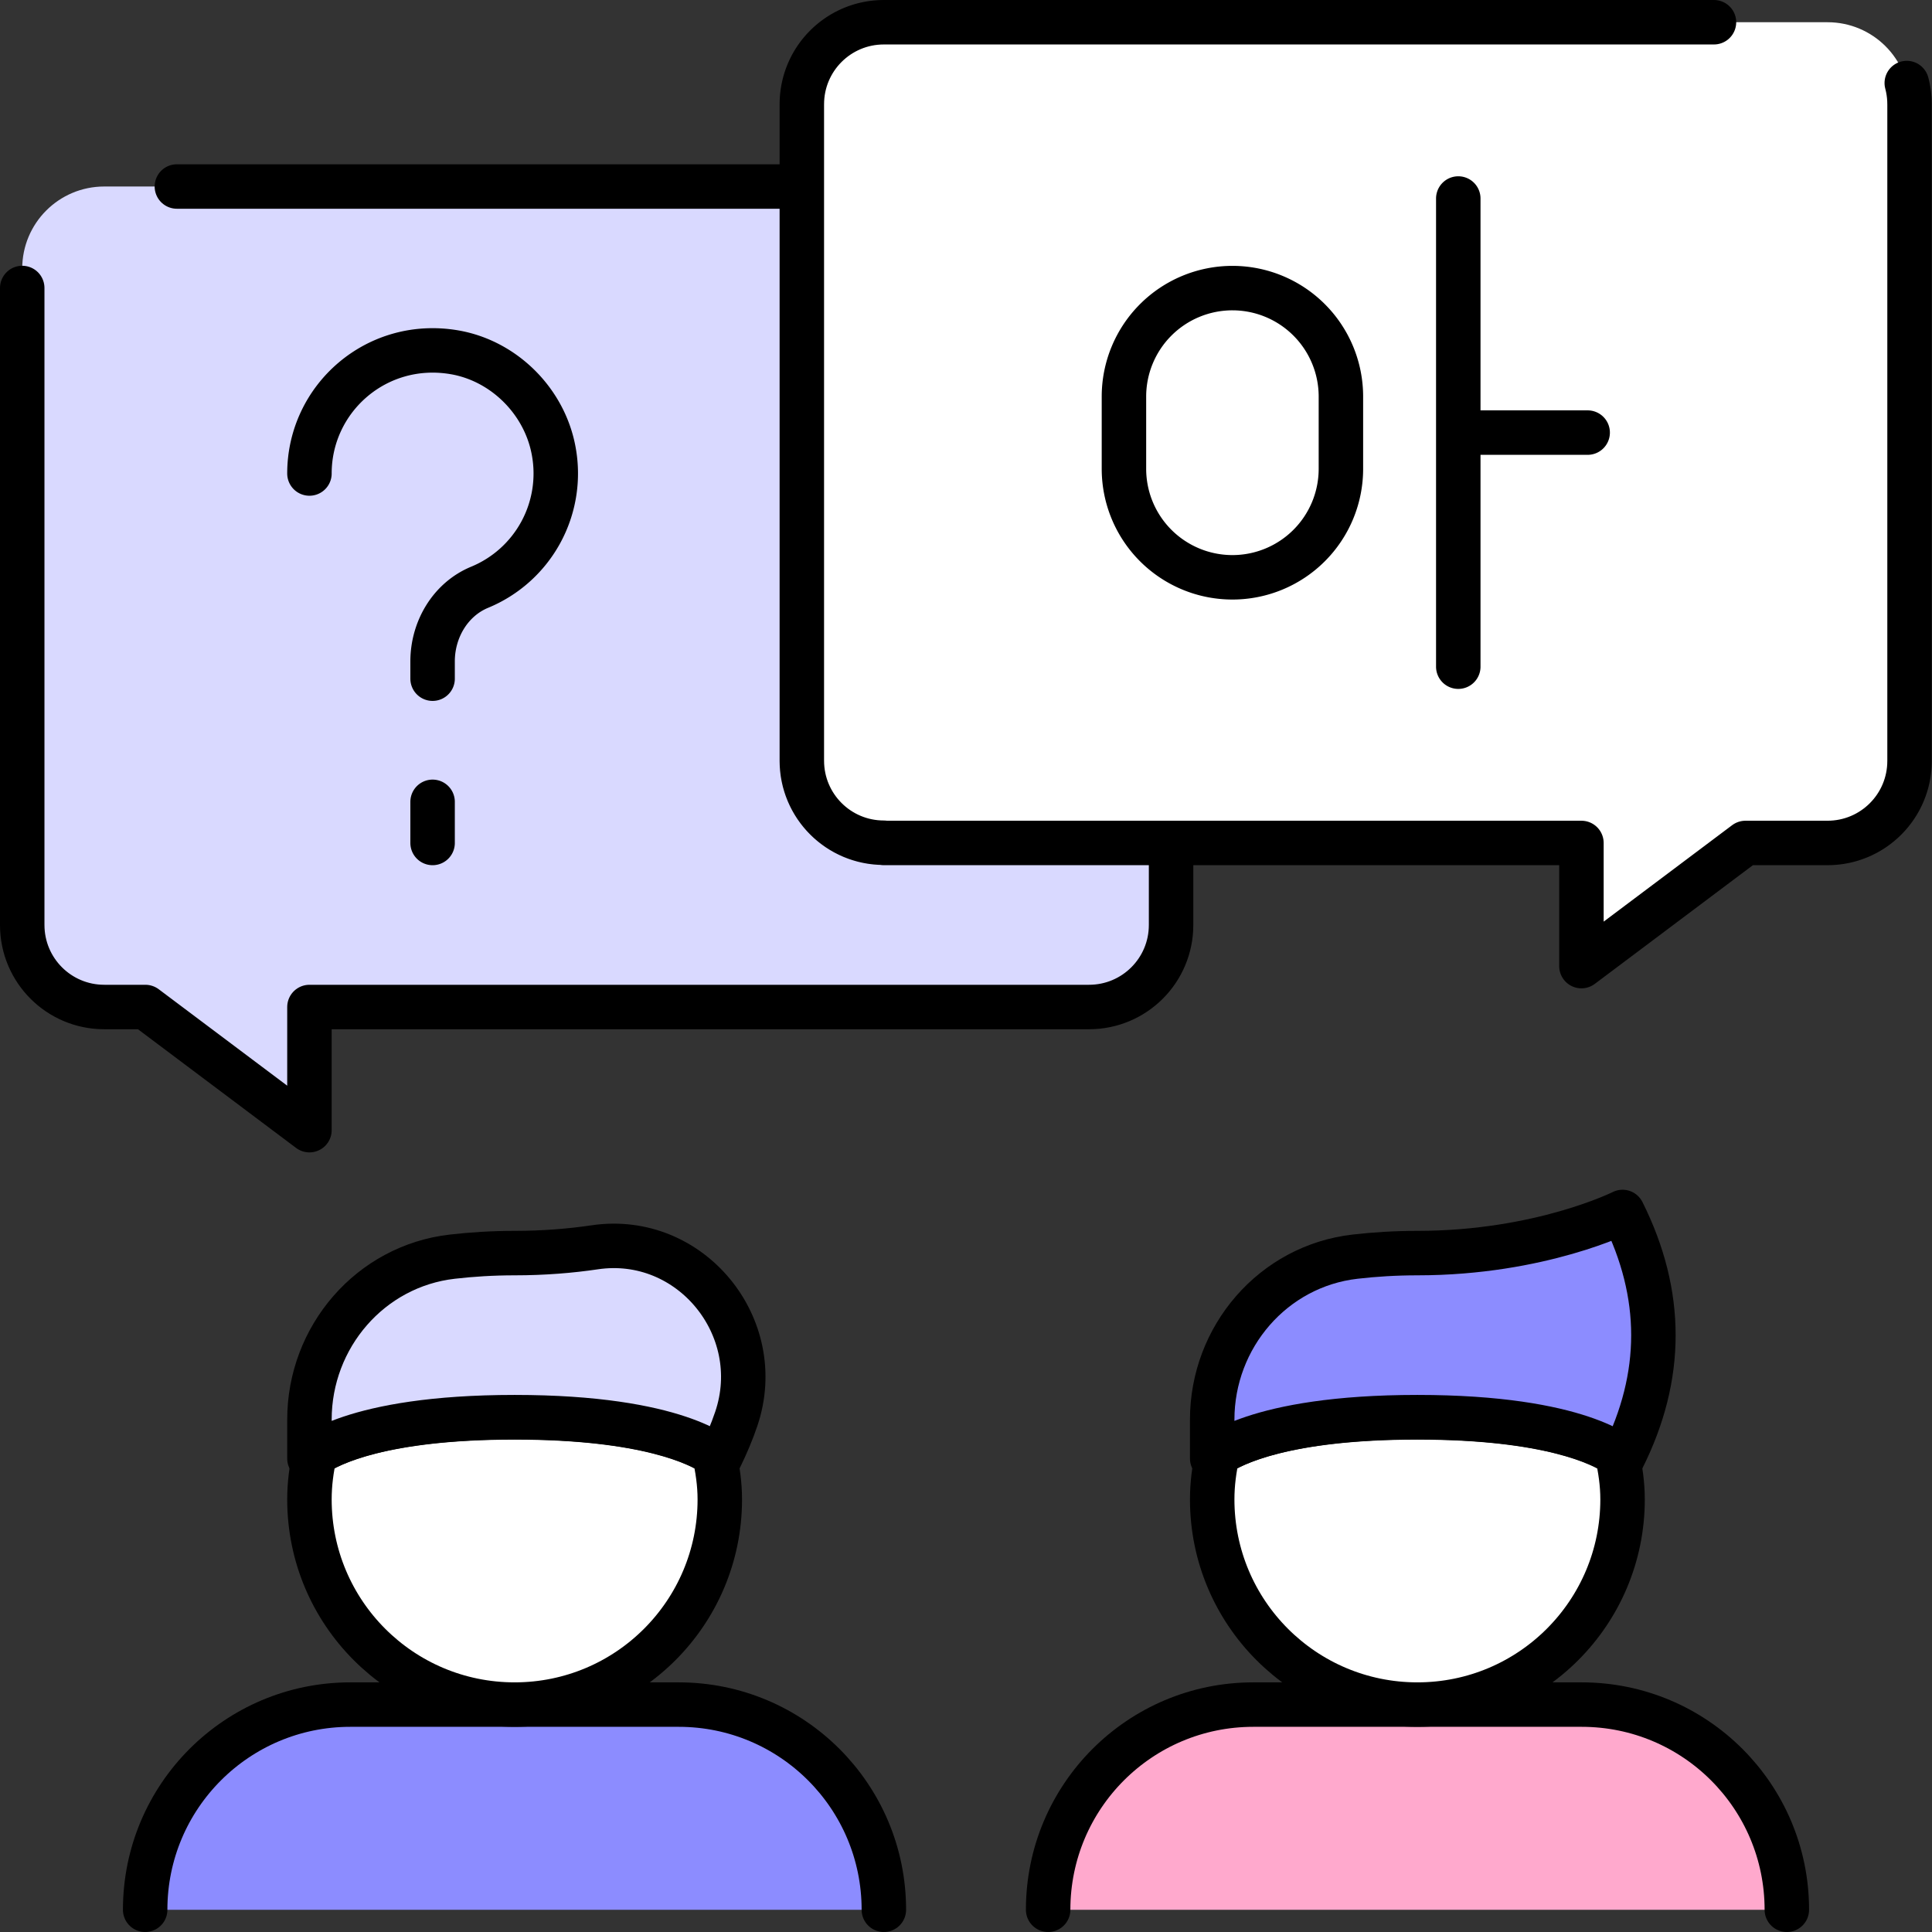
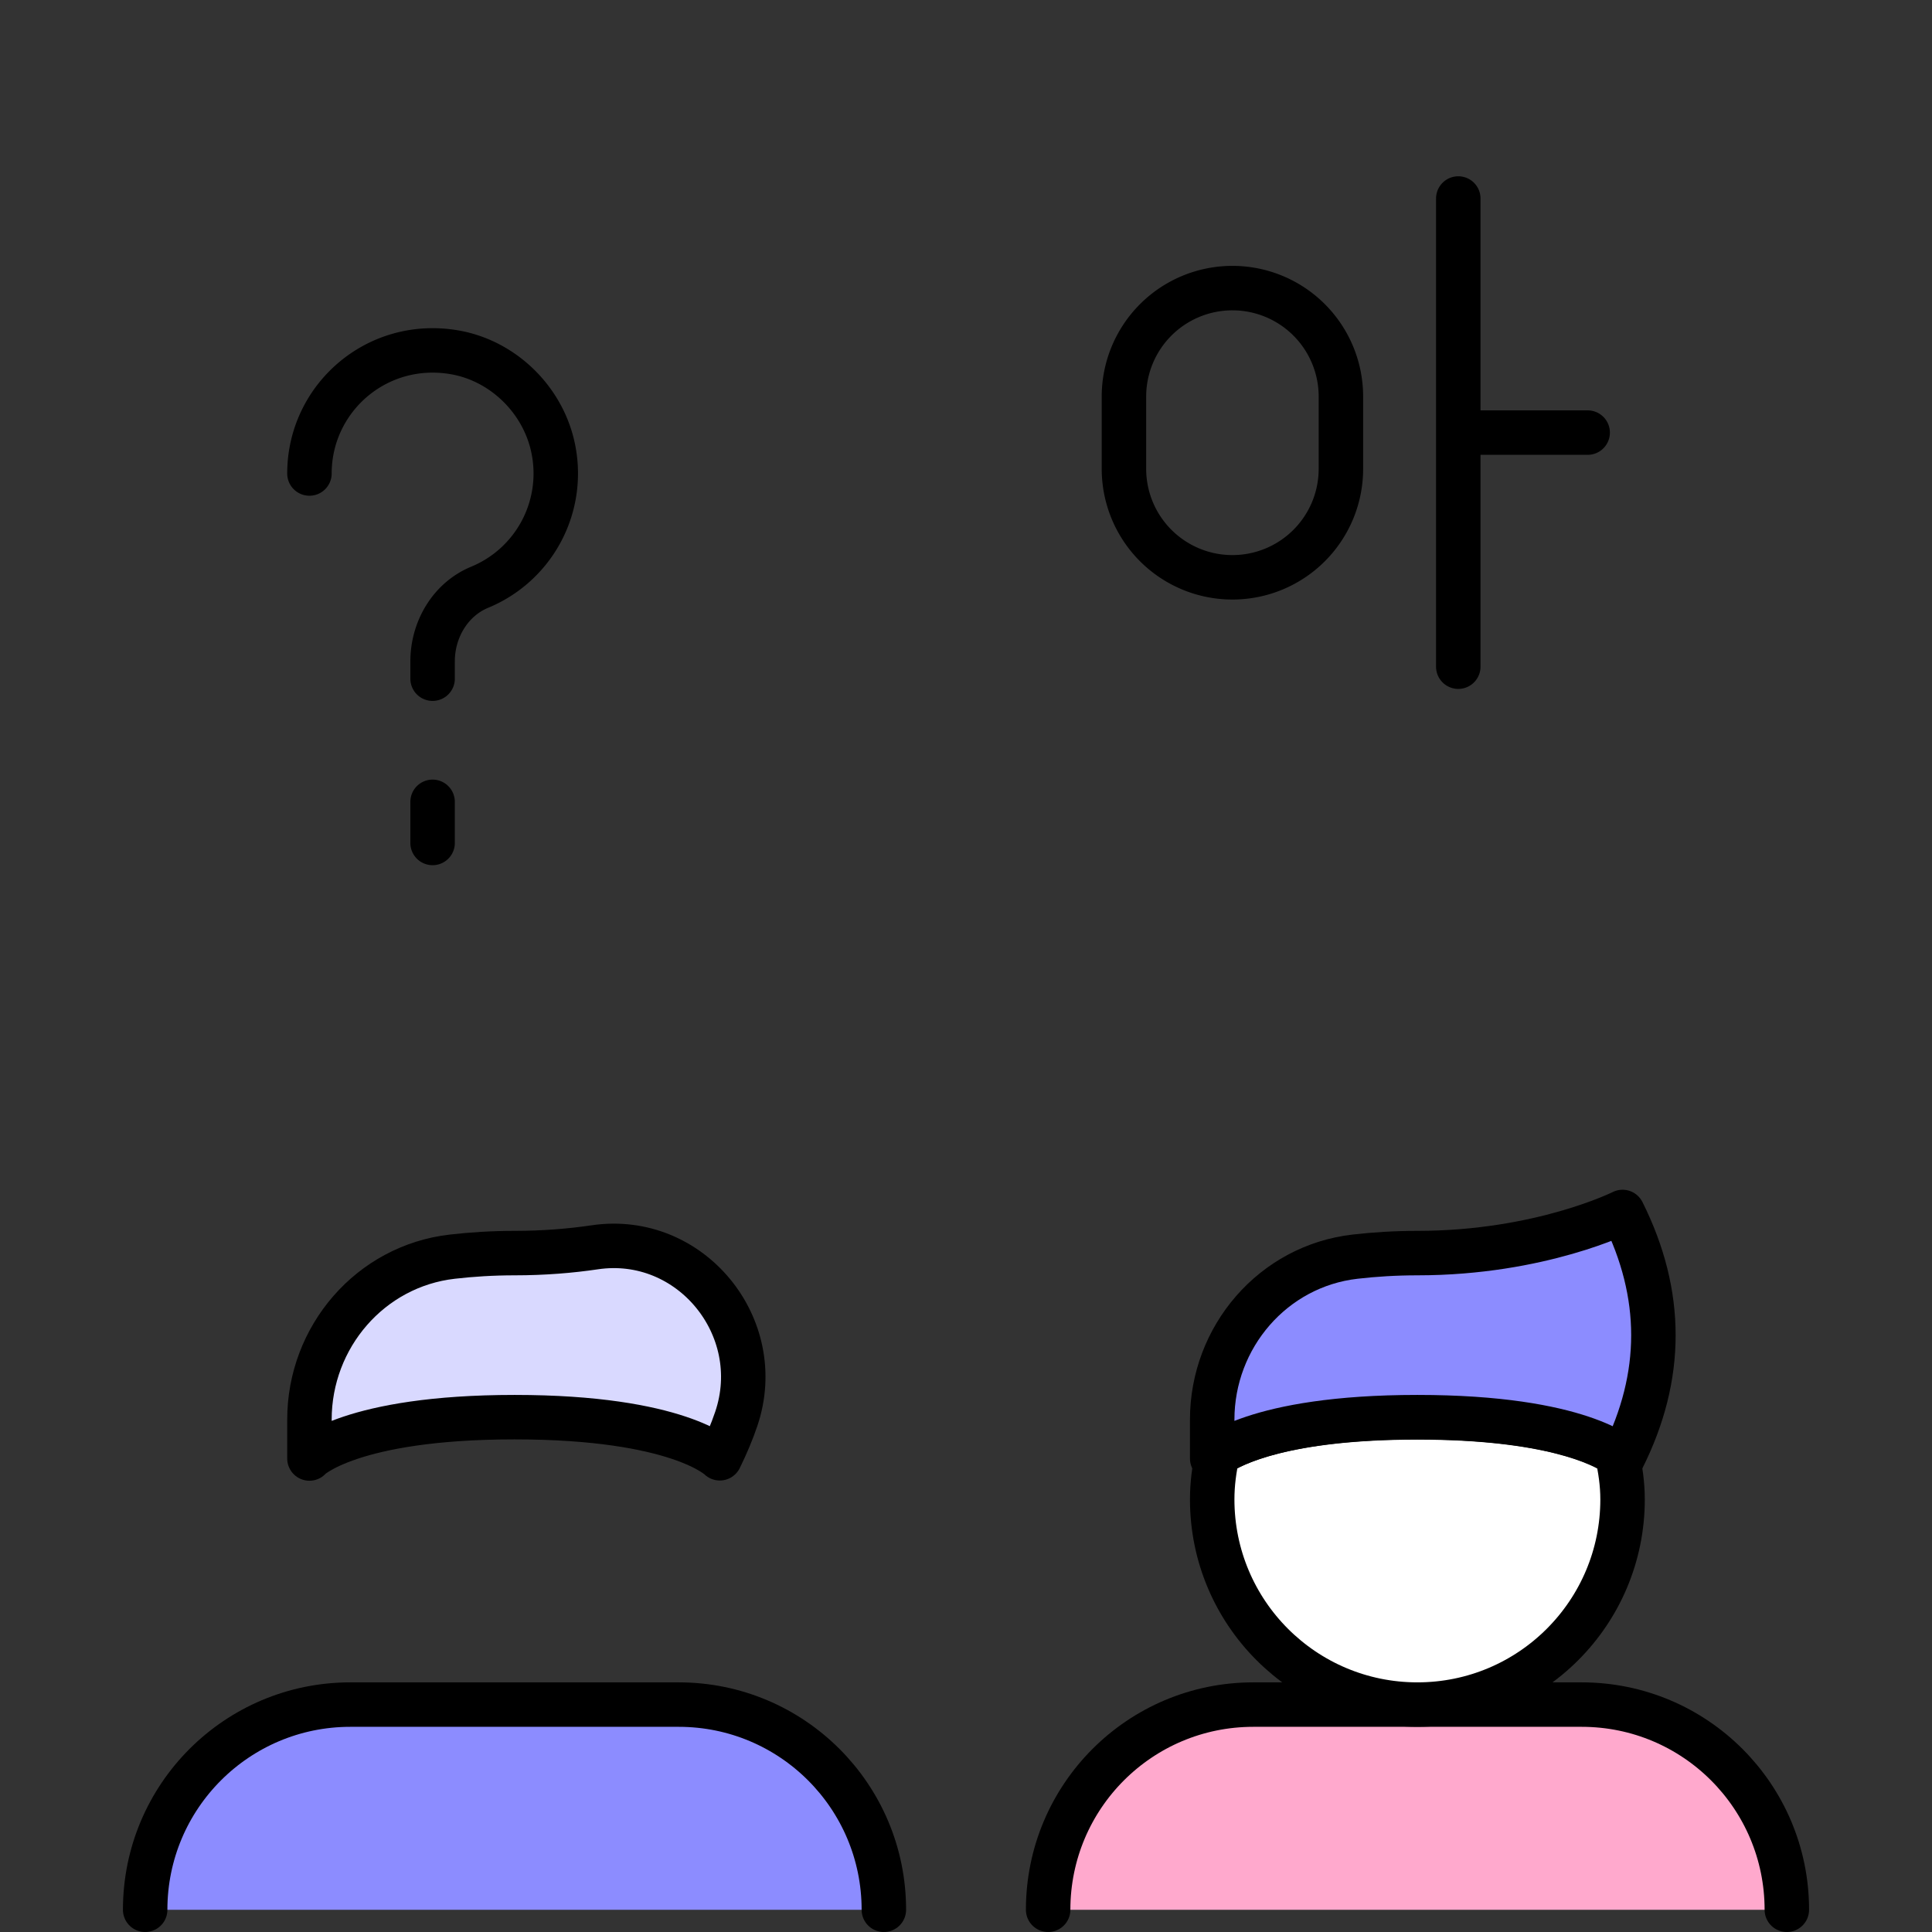
<svg xmlns="http://www.w3.org/2000/svg" id="_レイヤー_2" viewBox="0 0 86.91 86.91">
  <rect x="0" y="0" width="86.91" height="86.91" fill="#333333" stroke="none" />
  <defs>
    <style>
      .cls-5{stroke:#000;stroke-linecap:round;stroke-linejoin:round;stroke-width:2px;fill:#fff}
    </style>
  </defs>
  <g id="_レイヤー_1-2">
-     <path d="M48.99 45.3H13.92v5.54L6.54 45.3H4.69C2.65 45.3 1 43.65 1 41.61V12.08c0-2.04 1.65-3.69 3.69-3.69h44.3c2.04 0 3.69 1.65 3.69 3.69v29.53c0 2.04-1.65 3.69-3.69 3.69Z" style="fill:#d9d9ff;stroke:#000;stroke-linecap:round;stroke-linejoin:round;stroke-width:2px;stroke-dasharray:0 0 86.14 9.94" />
    <path d="M47.15 85.91c0-5.1 4.13-9.23 9.23-9.23h14.77c5.1 0 9.23 4.13 9.23 9.23" style="fill:#ffa9cd;stroke:#000;stroke-linecap:round;stroke-linejoin:round;stroke-width:2px" />
    <path d="M63.76 63.76c5.93 0 8.28 1.19 8.98 1.66.15.66.25 1.33.25 2.03 0 5.1-4.13 9.23-9.23 9.23s-9.23-4.13-9.23-9.23c0-.7.09-1.37.24-2.03.69-.47 3.04-1.66 8.99-1.66Z" class="cls-5" />
    <path d="M54.53 65.6s1.85-1.85 9.23-1.85 9.23 1.85 9.23 1.85c1.85-3.69 1.85-7.38 0-11.08 0 0-3.69 1.85-9.23 1.85-1 0-1.93.06-2.8.16-3.69.42-6.43 3.61-6.43 7.33v1.75ZM39.76 85.91c0-5.1-4.13-9.23-9.23-9.23H15.76c-5.1 0-9.23 4.13-9.23 9.23" style="fill:#8c8cff;stroke:#000;stroke-linecap:round;stroke-linejoin:round;stroke-width:2px" />
-     <path d="M23.15 63.76c5.93 0 8.28 1.19 8.98 1.66.15.66.25 1.33.25 2.03 0 5.1-4.13 9.23-9.23 9.23s-9.23-4.13-9.23-9.23c0-.7.09-1.37.24-2.03.69-.47 3.04-1.66 8.99-1.66Z" class="cls-5" />
    <path d="M13.92 65.6s1.85-1.85 9.23-1.85 9.23 1.85 9.23 1.85c.29-.59.54-1.18.74-1.77 1.4-4.13-2.06-8.36-6.37-7.72-1.08.16-2.29.26-3.6.26-1 0-1.93.06-2.8.16-3.69.42-6.43 3.61-6.43 7.33v1.75Z" style="fill:#d9d9ff;stroke:#000;stroke-linecap:round;stroke-linejoin:round;stroke-width:2px" />
-     <path d="M39.76 37.92h31.38v5.54l7.38-5.54h3.69c2.04 0 3.69-1.65 3.69-3.69V4.69C85.9 2.65 84.25 1 82.21 1H39.76c-2.04 0-3.69 1.65-3.69 3.69v29.53c0 2.04 1.65 3.69 3.69 3.69Z" style="fill:#fff;stroke:#000;stroke-linecap:round;stroke-linejoin:round;stroke-width:2px;stroke-dasharray:0 0 86.14 9.94" />
    <path d="M13.92 21.3c0-3.39 3.04-6.06 6.54-5.45 2.23.39 4.05 2.22 4.45 4.45a5.536 5.536 0 0 1-3.34 6.12c-1.32.55-2.11 1.91-2.11 3.33v.78m0 7.39v-1.85m35.98-23.11h0a4.88 4.88 0 0 0-4.88 4.88v3.25a4.88 4.88 0 0 0 4.88 4.88h0a4.88 4.88 0 0 0 4.88-4.88v-3.25a4.88 4.88 0 0 0-4.88-4.88Zm10.73 6.5h5.25M65.6 29.99V8.93" style="fill:none;stroke:#000;stroke-linecap:round;stroke-linejoin:round;stroke-width:2px" />
  </g>
</svg>